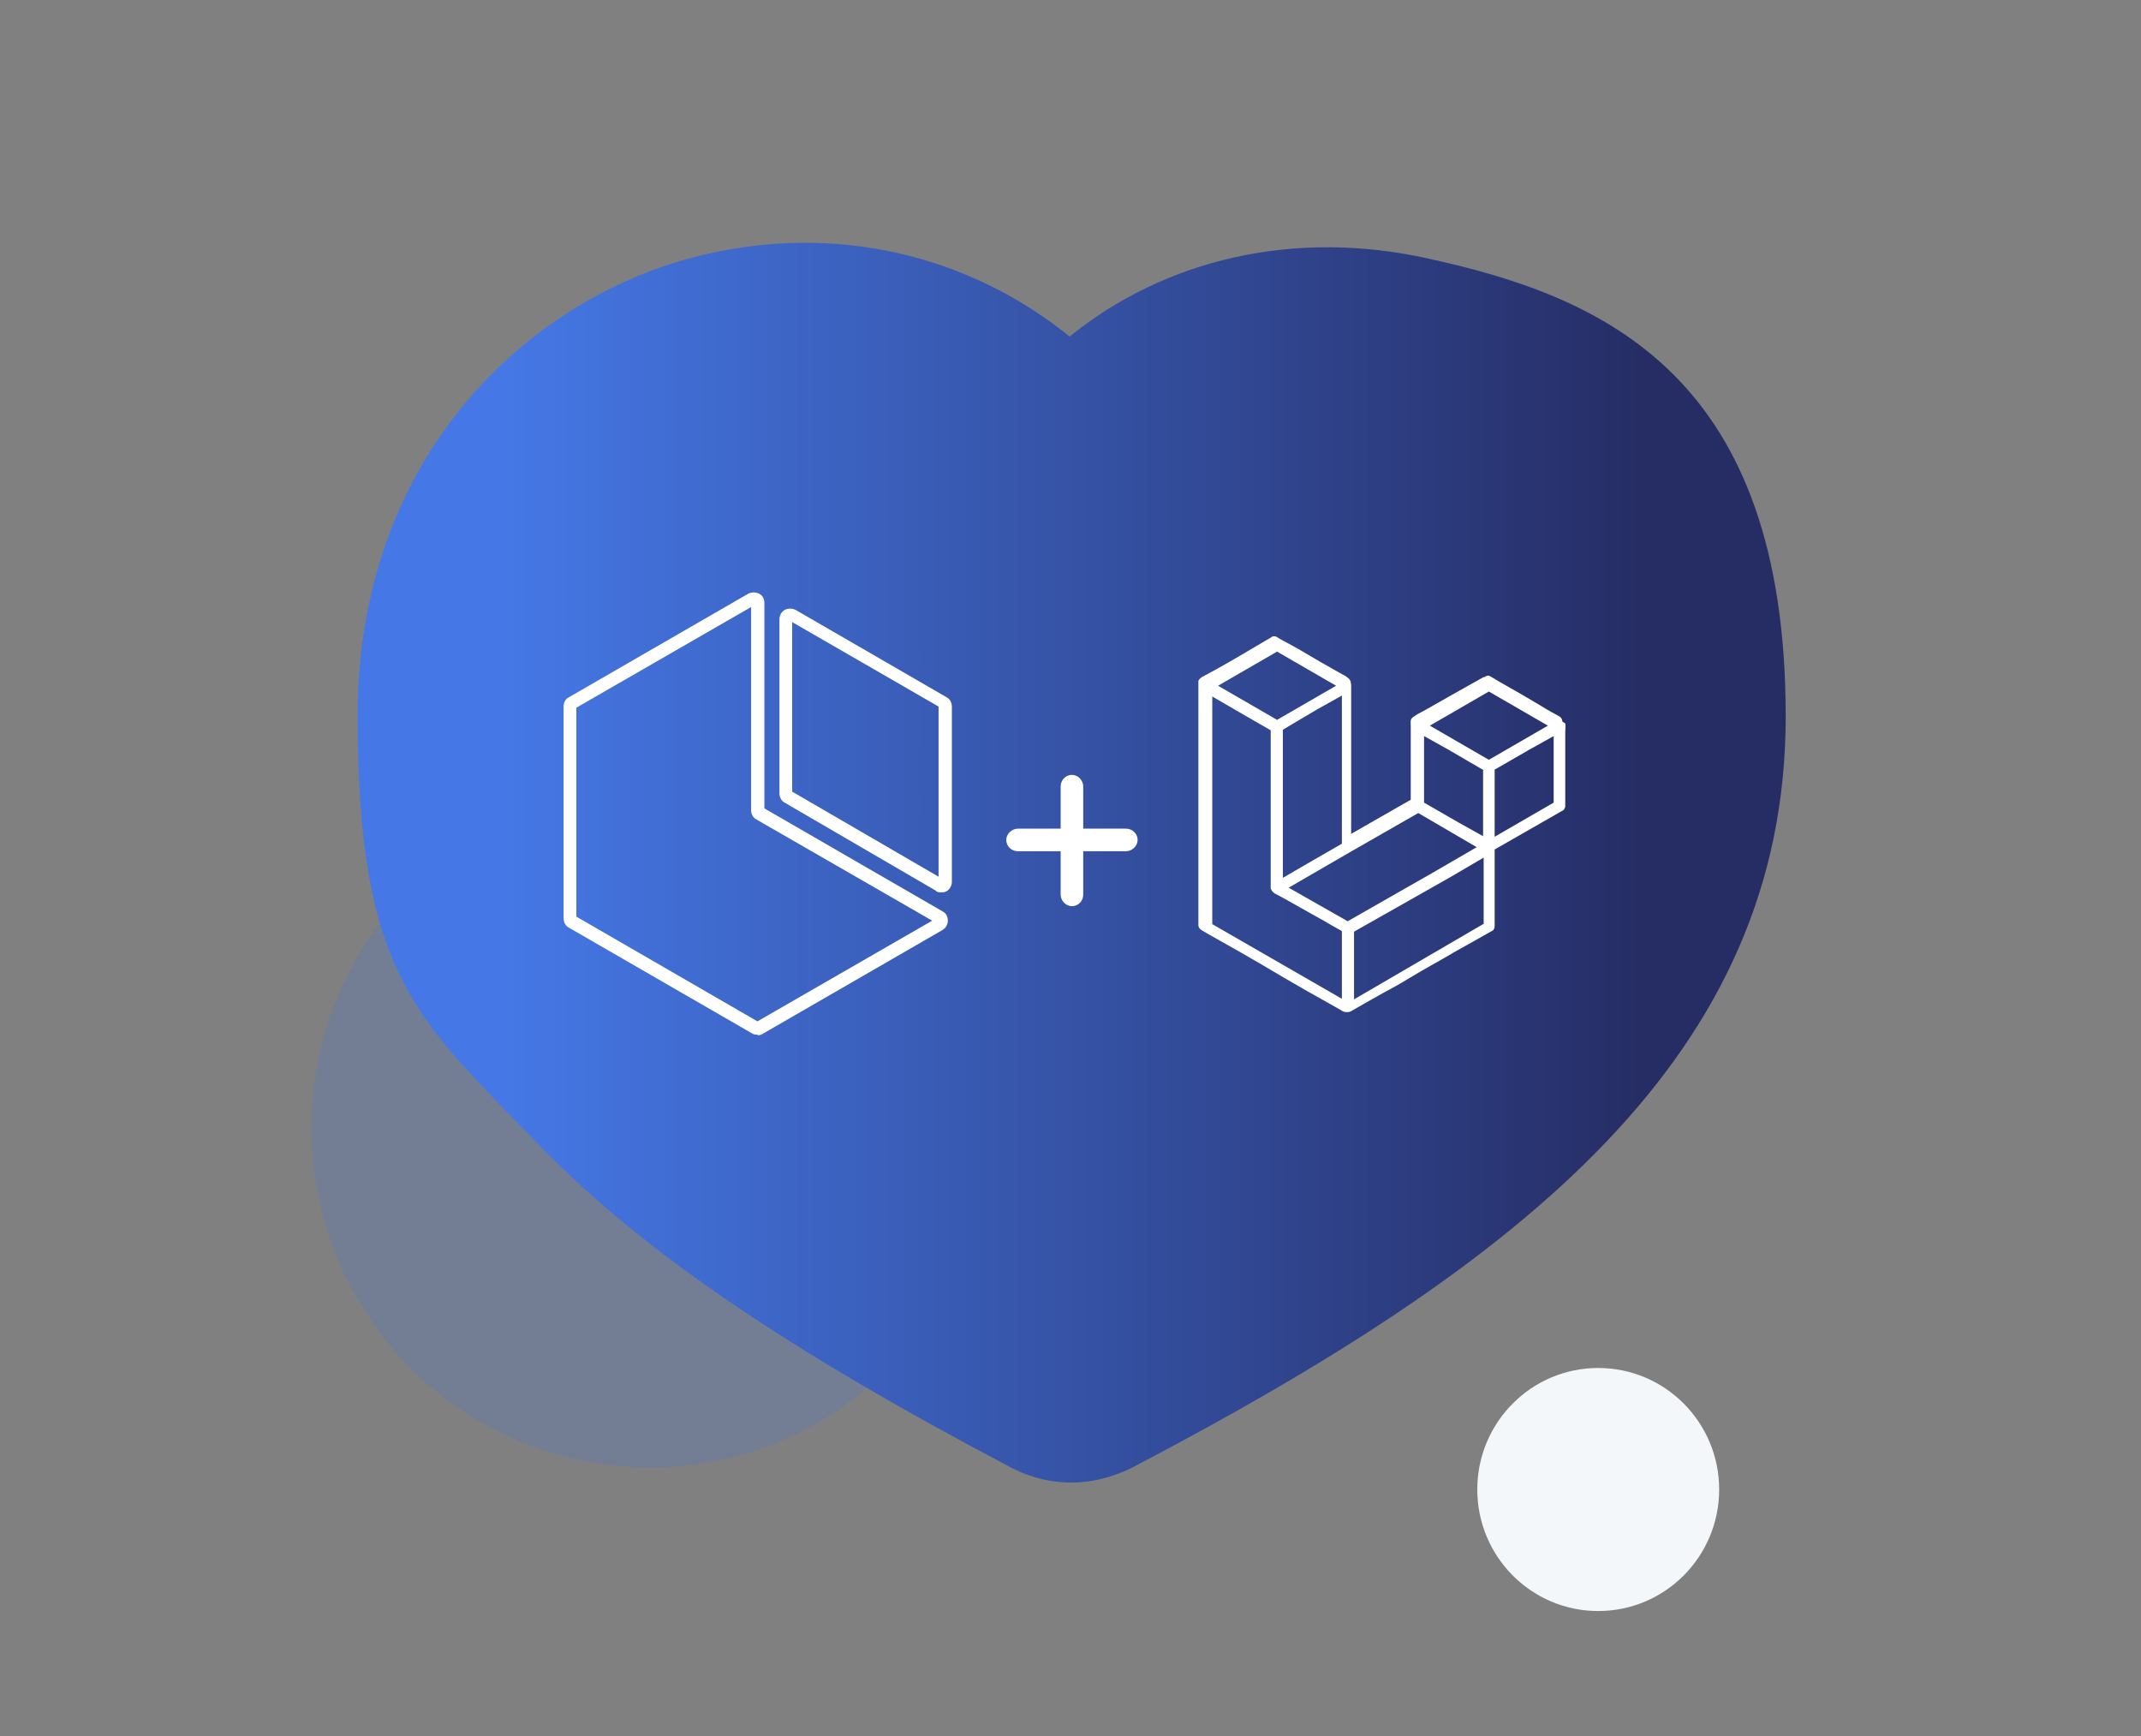
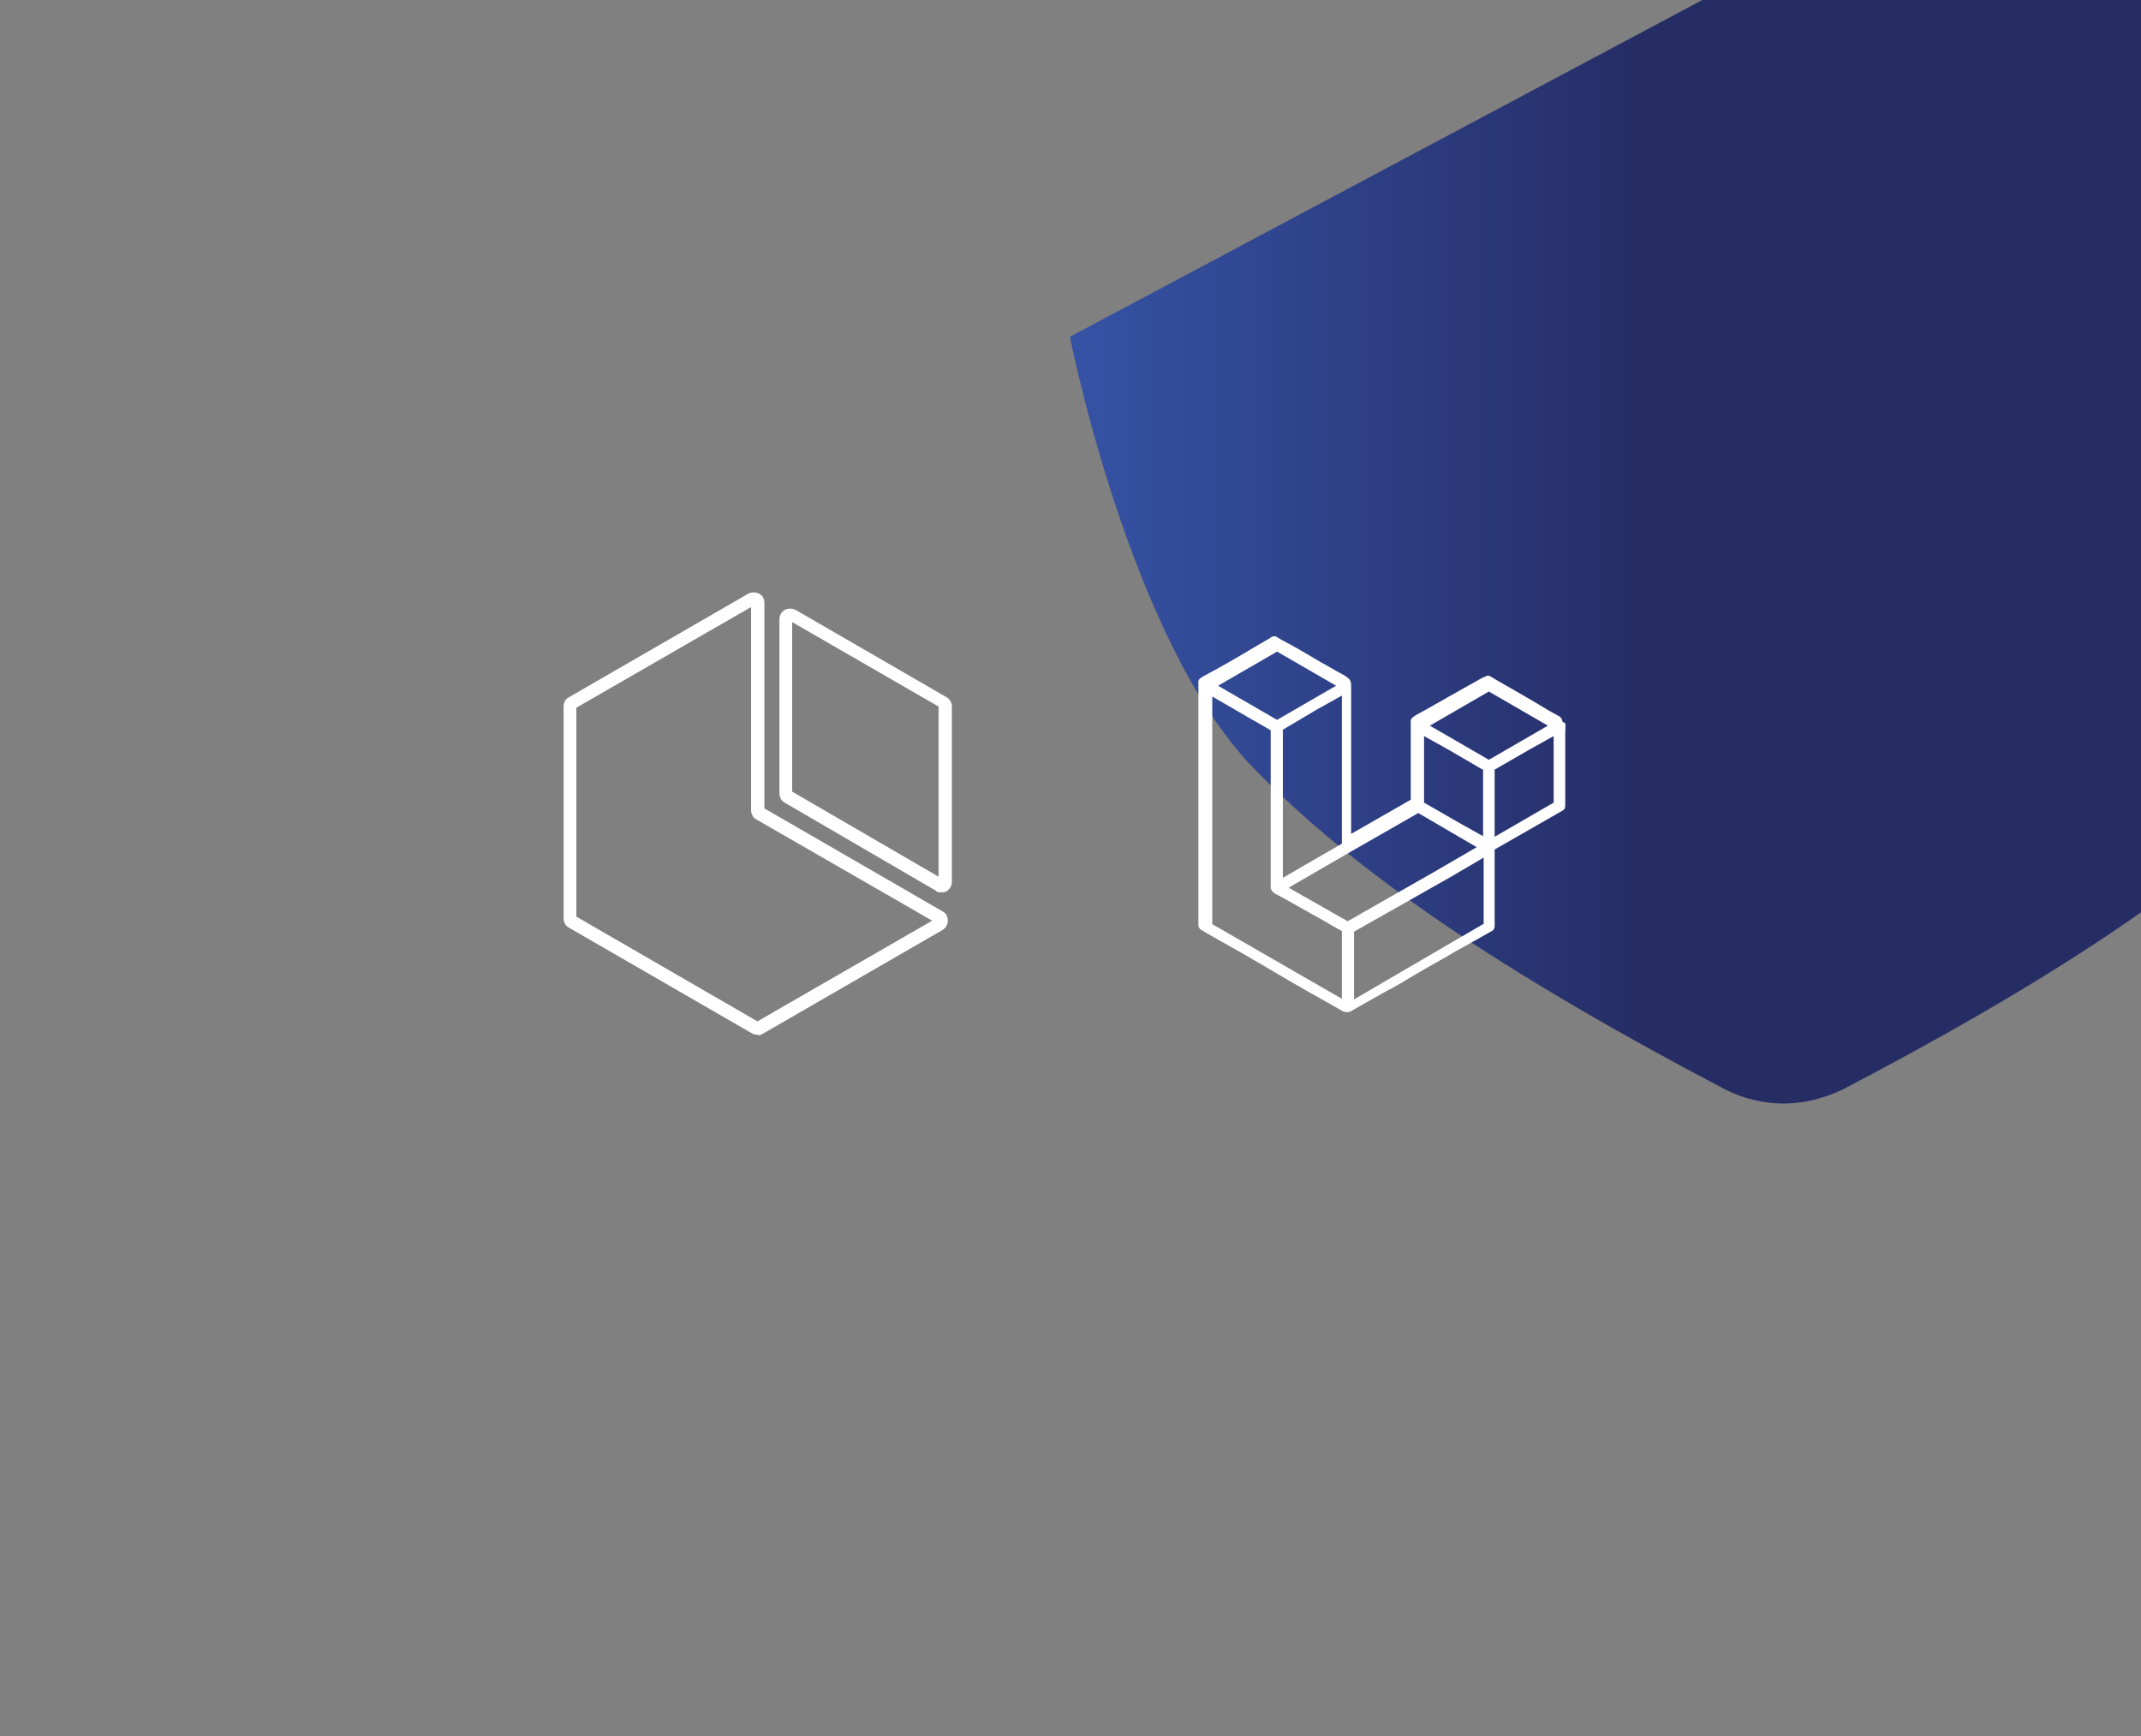
<svg xmlns="http://www.w3.org/2000/svg" version="1.1" viewBox="0 0 370 300">
  <rect x="0" y="0" width="370" height="300" fill="#808080" stroke="none" />
  <defs>
    <style>
      .cls-1 {
        fill: #f4f7f9;
      }

      .cls-2 {
        fill: url(#linear-gradient);
      }

      .cls-3 {
        fill: #2bc0e4;
        opacity: 0;
      }

      .cls-4 {
        stroke: #fff;
        stroke-miterlimit: 10;
        stroke-width: 2px;
      }

      .cls-4, .cls-5 {
        fill: #fff;
      }

      .cls-6 {
        fill: #4578e6;
        opacity: .2;
      }
    </style>
    <linearGradient id="linear-gradient" x1="61.8" y1="149.2" x2="308.6" y2="149.2" gradientUnits="userSpaceOnUse">
      <stop offset=".1" stop-color="#4578e6" />
      <stop offset=".9" stop-color="#262d65" />
    </linearGradient>
  </defs>
  <g>
    <g id="Layer_1">
-       <ellipse class="cls-6" cx="112.3" cy="194.9" rx="58.5" ry="58.7" />
-       <ellipse class="cls-1" cx="276.2" cy="257.4" rx="20.9" ry="21" />
-       <ellipse class="cls-3" cx="253.5" cy="116.9" rx="87.2" ry="87.5" />
      <g>
-         <path class="cls-2" d="M184.9,58.2c-17.4-14.1-40.4-19.7-63.6-14.1-29.7,7.1-59.5,34.5-59.5,79.6s10.3,52.4,31.7,74.5c17.5,18,42.6,35.1,81.6,55.6,3.2,1.6,6.6,2.4,10.1,2.4s6.9-.9,10.1-2.4c68.1-35.6,113.3-71.4,113.3-130s-31-72.4-61.7-79.1c-23.2-5.2-45.6.1-62.1,13.5" />
+         <path class="cls-2" d="M184.9,58.2s10.3,52.4,31.7,74.5c17.5,18,42.6,35.1,81.6,55.6,3.2,1.6,6.6,2.4,10.1,2.4s6.9-.9,10.1-2.4c68.1-35.6,113.3-71.4,113.3-130s-31-72.4-61.7-79.1c-23.2-5.2-45.6.1-62.1,13.5" />
        <g>
          <path class="cls-5" d="M162.6,154.2c-.3,0-.7,0-.9-.3l-26.1-15.2c-.6-.3-.9-1-.9-1.6v-30.1c0-.7.4-1.3.9-1.6.6-.3,1.3-.3,1.9,0l26.1,15.1c.6.3.9,1,.9,1.6v30.3c0,.7-.4,1.3-.9,1.6-.3.2-.6.2-.9.2ZM136.9,136.8l25.3,14.7v-29.4l-25.3-14.6v29.2Z" />
          <path class="cls-5" d="M130.9,178.8c-.3,0-.6,0-.9-.2l-31.7-18.3c-.6-.3-.9-1-.9-1.6v-36.6c0-.7.3-1.3.9-1.6l31-17.9c.6-.3,1.3-.3,1.9,0,.6.3.9.9.9,1.6v35.5s30.8,17.8,30.8,17.8c.6.3.9.9.9,1.6s-.4,1.3-.9,1.6l-31,17.9c-.3.2-.6.3-.9.3ZM99.6,158.4l31.3,18.1,30.2-17.4-30.4-17.5c-.6-.3-.9-1-.9-1.6v-35.1s-30.2,17.4-30.2,17.4v36.2Z" />
        </g>
        <path class="cls-5" d="M270.5,125c.1.5,0,1.1,0,1.5v11.6c0,.4,0,.8,0,1.2,0,.3-.2.7-.5.8l-11.7,6.7v13.3c0,.3-.2.7-.5.8l-.9.5-2.3,1.3-3.4,1.9c-1.3.8-2.6,1.5-4,2.3s-2.8,1.6-4.1,2.4-2.6,1.5-3.9,2.2l-3.2,1.8c-.7.4-1.4.8-2.1,1.2-.3.2-.6.4-1,.4s-.7,0-1.1-.3l-.7-.4-2.3-1.3-3.2-1.8-3.8-2.2c-1.3-.8-2.6-1.5-3.9-2.3l-3.8-2.2-3.2-1.8-2.3-1.3-1-.6h0c-.3-.2-.5-.5-.5-.8v-41c0-.2,0-.4,0-.6,0-.2,0-.4,0-.6.1-.4.5-.6.8-.8.8-.4,1.6-.9,2.4-1.3l2.3-1.3,2.4-1.4,2.2-1.3,1.7-1c.3-.2.6-.3.8-.5s0,0,0,0c.3-.2.7-.2,1,0l.3.2.9.5,1.3.7,1.6.9,1.7,1,1.7,1,1.6.9,1.4.8,1.1.6c.2.1.5.3.7.5.4.3.5.8.5,1.3s0,1.1,0,1.6v23.7c0,.1,0,.2,0,.3s0,0,0,0c0,0,10.3-5.9,10.3-5.9v-11c0-.6,0-1.1,0-1.7s-.1-1.1.2-1.4c.3-.3.7-.5,1-.7l1.3-.7,3.7-2.1,3.9-2.2,2.5-1.4h.2c.3-.3.7-.3,1-.1.5.3,1,.6,1.5.9,1.2.7,2.3,1.3,3.5,2s2.6,1.5,3.9,2.3,1.9,1.1,2.8,1.6c.4.2.6.4.7.9s0,0,0,.1ZM268.5,138.7v-11.5l-4.3,2.4-5.9,3.4v11.6l10.2-5.9h0ZM256.4,159.7v-11.5l-5.8,3.4-16.6,9.4v11.7l22.3-13ZM209.5,120.3v39.4l22.4,12.9s0-11.7,0-11.7l-1.6-.9c-1.2-.7-2.4-1.4-3.7-2.1s-2.6-1.5-3.9-2.2-1.6-.9-2.4-1.3c-.3-.2-.6-.5-.7-.9,0-.5,0-1.1,0-1.6v-25.7l-5.9-3.4-4.3-2.5ZM220.7,112.6l-10.2,5.9,10.2,5.9,10.2-5.9-10.2-5.9h0ZM226,149.2l5.9-3.4v-25.6l-4.3,2.4-5.9,3.5v25.6l4.3-2.5ZM257.3,119.5l-10.2,5.9,10.2,5.9,10.2-5.9-10.2-5.9ZM256.4,133.1l-6-3.5-4.3-2.4v11.5l5.9,3.4,4.3,2.4v-11.4h.1ZM232.9,159.2l14.9-8.5,7.4-4.3-10.1-5.9-11.7,6.7-10.7,6.2,10.2,5.8Z" />
        <g>
-           <rect class="cls-4" x="184.3" y="134.9" width="1.9" height="20.7" rx="1" ry="1" />
-           <rect class="cls-4" x="184.3" y="134.9" width="1.9" height="20.7" rx="1" ry="1" transform="translate(40 330.4) rotate(-90)" />
-         </g>
+           </g>
      </g>
    </g>
  </g>
</svg>